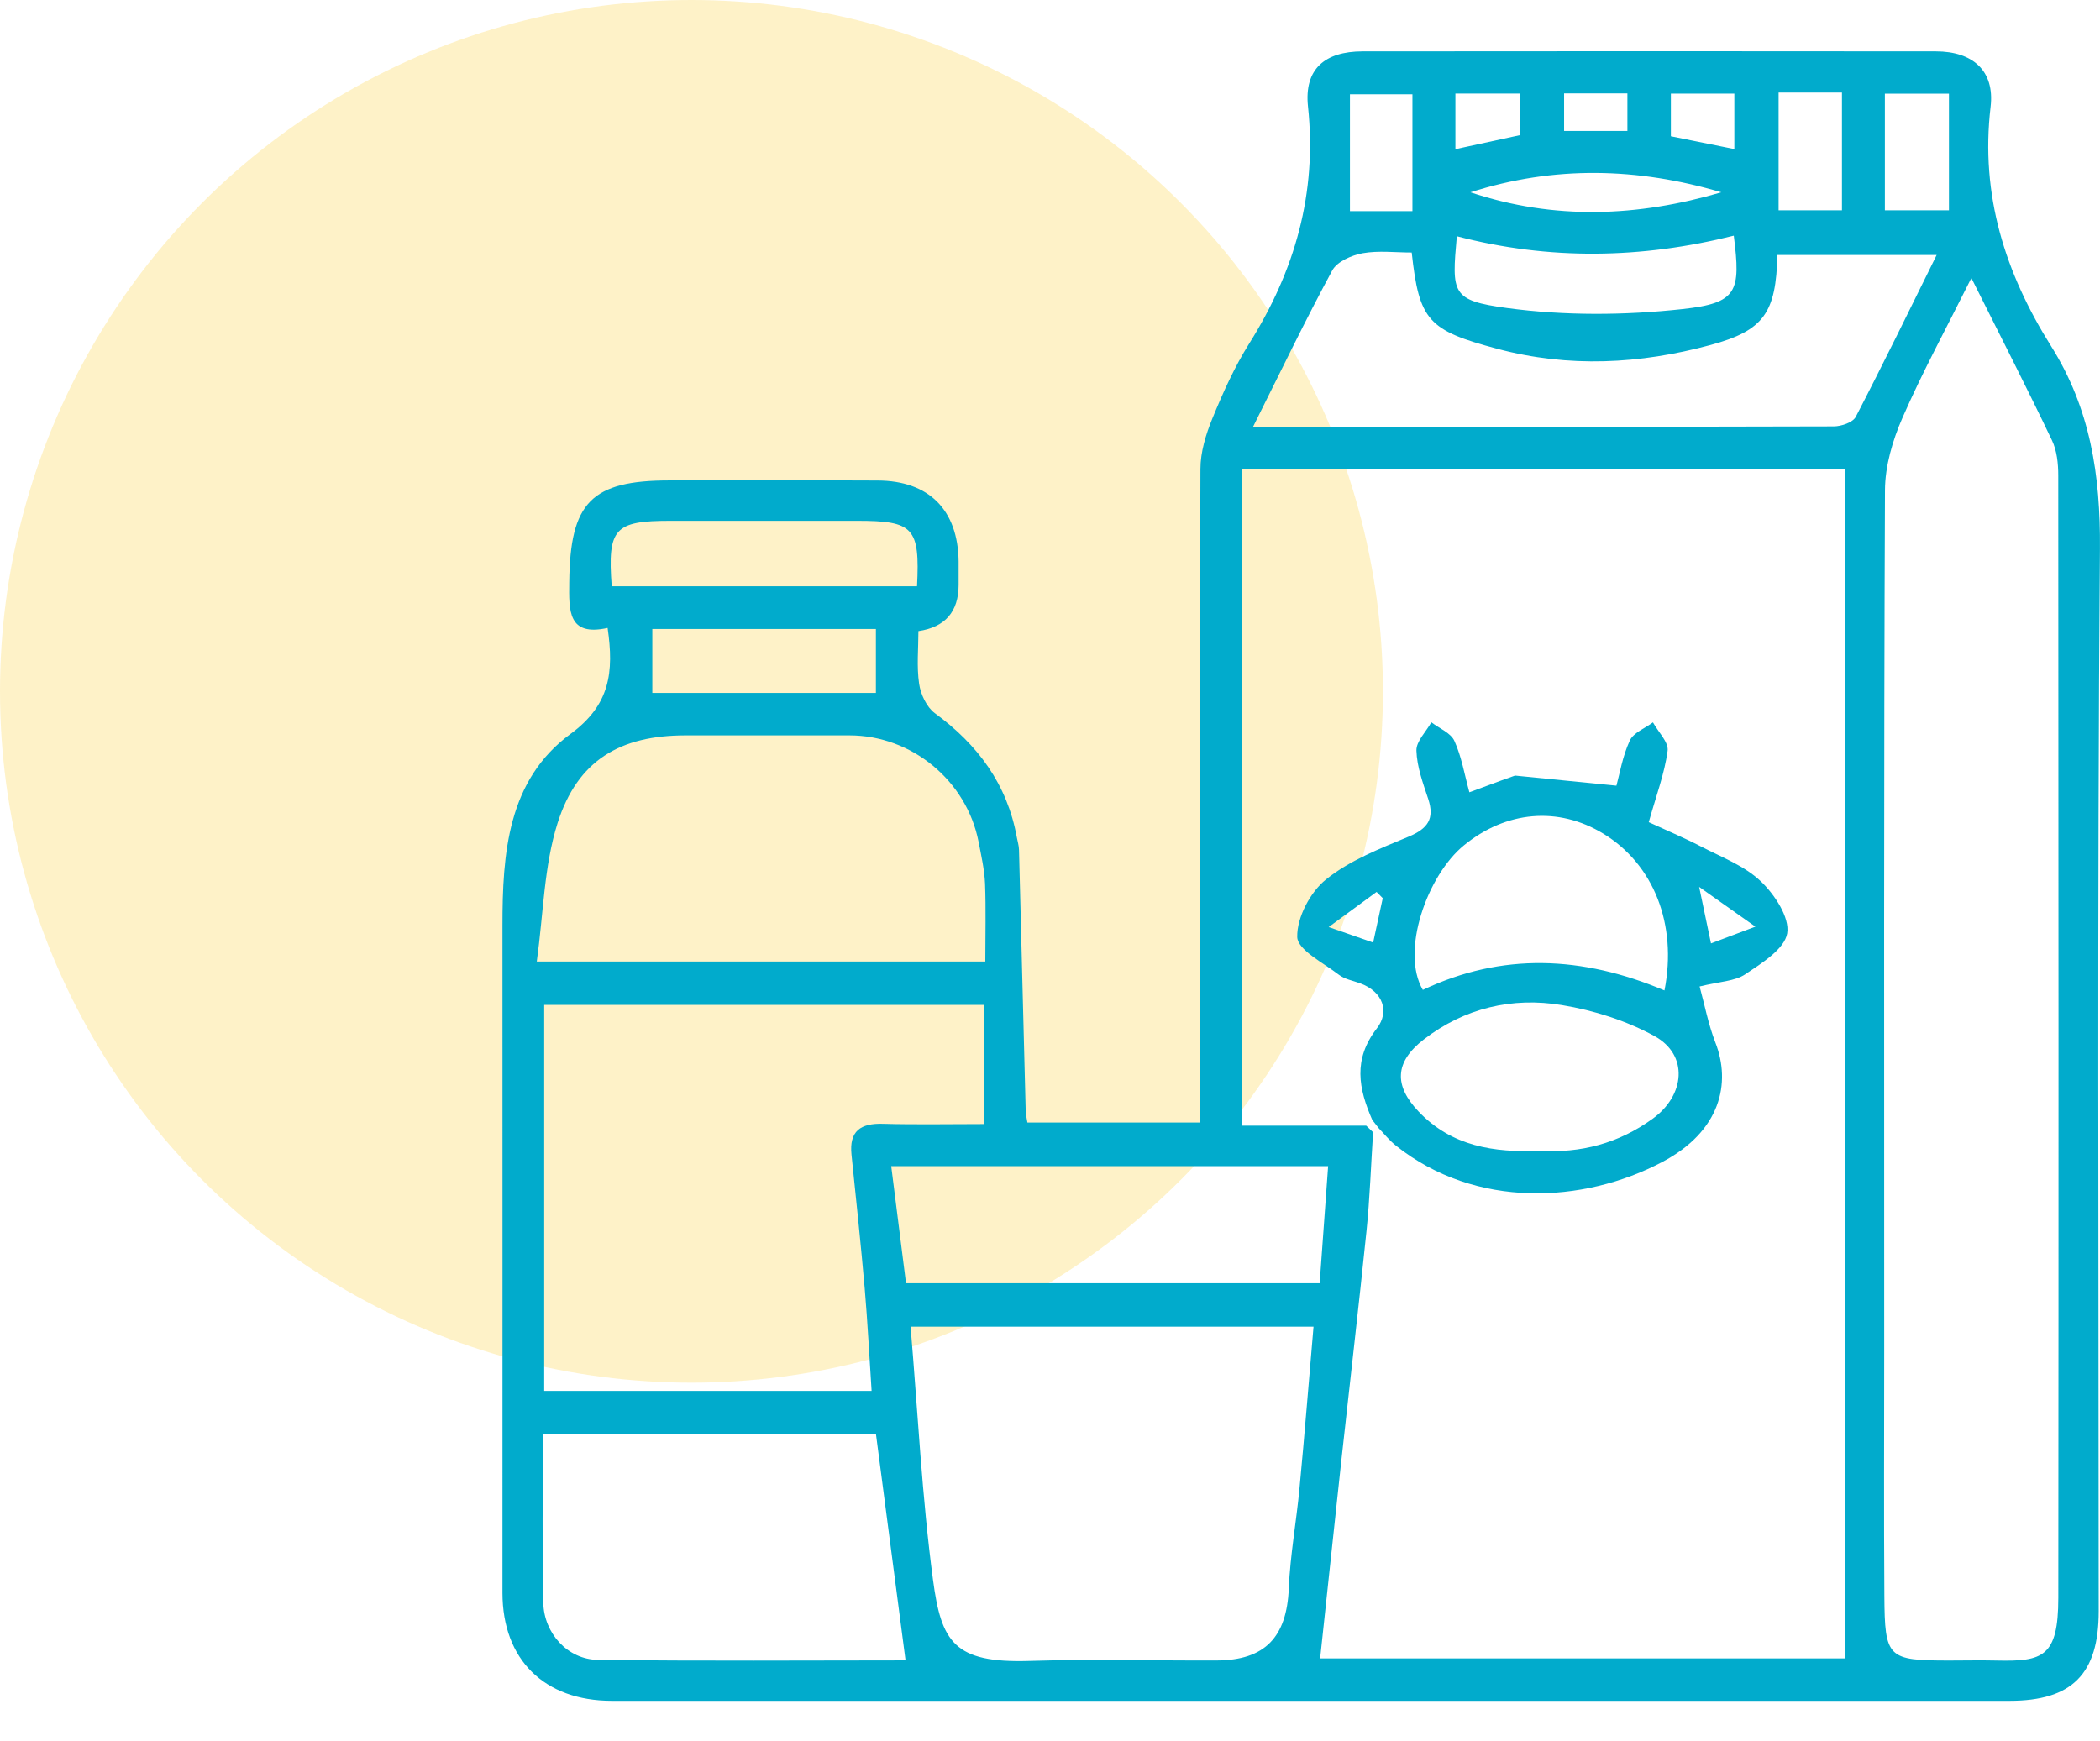
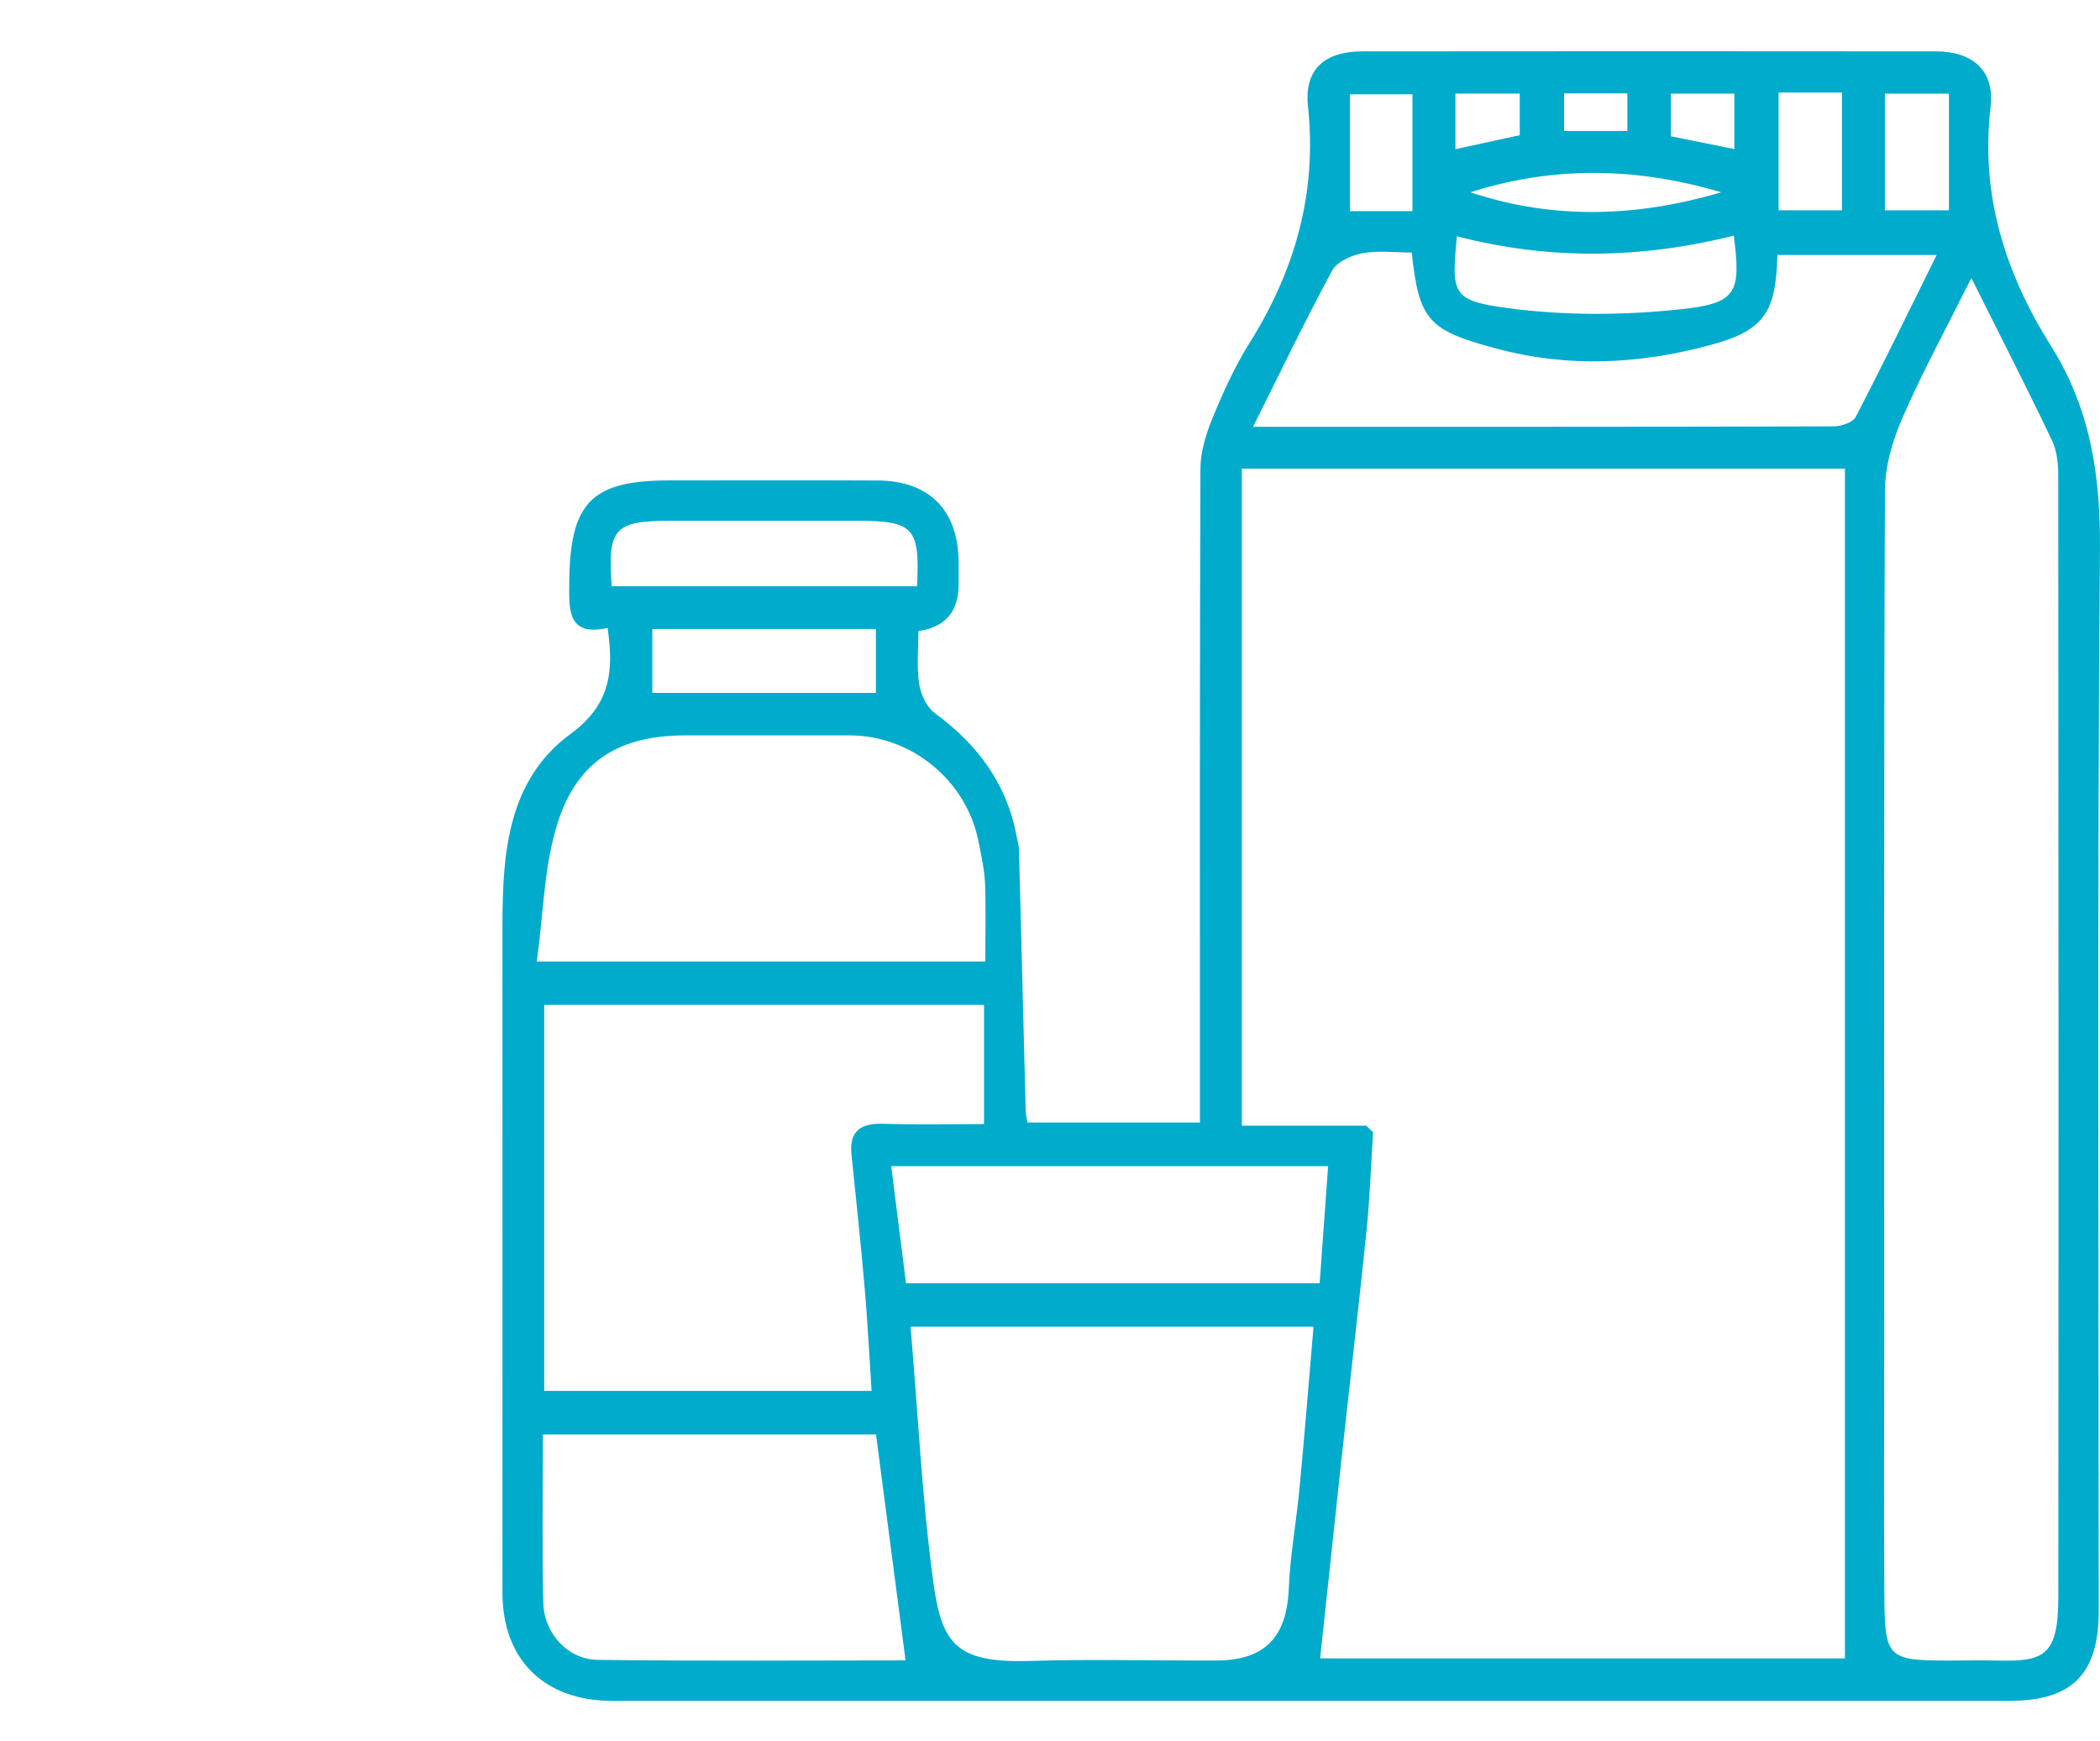
<svg xmlns="http://www.w3.org/2000/svg" width="41" height="34" viewBox="0 0 41 34" fill="none">
-   <circle opacity="0.3" cx="13.5" cy="13.5" r="13.5" fill="#FAD247" />
  <path d="M17.931 12.324C17.931 12.664 17.895 13.015 17.945 13.354C17.975 13.558 18.091 13.807 18.25 13.925C19.089 14.539 19.664 15.312 19.852 16.349C19.867 16.431 19.894 16.515 19.895 16.597C19.94 18.301 19.982 20.004 20.026 21.708C20.028 21.769 20.045 21.829 20.059 21.92H23.427V21.269C23.427 17.232 23.422 13.197 23.437 9.16C23.437 8.829 23.543 8.482 23.67 8.172C23.876 7.67 24.1 7.169 24.387 6.712C25.281 5.288 25.717 3.776 25.537 2.079C25.46 1.35 25.863 1.004 26.603 1.003C30.334 0.999 34.065 0.999 37.796 1.003C38.512 1.003 38.947 1.379 38.864 2.084C38.661 3.808 39.149 5.333 40.045 6.759C40.81 7.977 41.011 9.279 40.999 10.714C40.944 17.63 40.975 24.546 40.975 31.462C40.975 32.689 40.455 33.213 39.234 33.213C30.139 33.213 21.043 33.213 11.946 33.213C10.628 33.213 9.811 32.408 9.81 31.105C9.81 26.763 9.812 22.421 9.81 18.079C9.81 16.667 9.908 15.236 11.14 14.331C11.912 13.764 11.988 13.127 11.863 12.262C11.085 12.434 11.108 11.922 11.114 11.372C11.129 9.812 11.542 9.381 13.078 9.381C14.43 9.381 15.783 9.376 17.135 9.383C18.14 9.387 18.704 9.959 18.716 10.963C18.717 11.116 18.716 11.268 18.716 11.421C18.715 11.946 18.453 12.247 17.93 12.324H17.931ZM26.673 21.981C26.717 22.024 26.762 22.066 26.808 22.11C26.766 22.754 26.745 23.399 26.679 24.041C26.526 25.535 26.351 27.027 26.188 28.521C26.047 29.818 25.911 31.114 25.774 32.385H36.02V9.151H24.245V21.981C25.073 21.981 25.873 21.981 26.674 21.981H26.673ZM38.488 5.43C37.995 6.418 37.53 7.271 37.144 8.157C36.951 8.597 36.804 9.099 36.802 9.573C36.778 15.177 36.787 20.782 36.787 26.386C36.787 27.978 36.779 29.57 36.79 31.162C36.798 32.38 36.854 32.426 38.059 32.426C38.364 32.426 38.669 32.419 38.975 32.426C39.885 32.448 40.185 32.359 40.186 31.2C40.193 23.894 40.19 16.589 40.185 9.283C40.185 9.053 40.159 8.799 40.061 8.596C39.575 7.578 39.062 6.576 38.489 5.429L38.488 5.43ZM19.212 21.951V19.623H10.625V27.161H17.017C16.972 26.476 16.939 25.819 16.883 25.164C16.807 24.292 16.715 23.422 16.625 22.551C16.576 22.085 16.802 21.932 17.24 21.945C17.888 21.963 18.538 21.95 19.212 21.95V21.951ZM17.778 25.905C17.921 27.593 18 29.231 18.216 30.851C18.378 32.067 18.629 32.478 20.093 32.434C21.314 32.396 22.535 32.43 23.755 32.425C24.701 32.421 25.121 31.966 25.162 31.022C25.189 30.364 25.311 29.71 25.372 29.053C25.471 28.014 25.553 26.973 25.645 25.907H17.778V25.905ZM10.48 18.776H19.237C19.237 18.247 19.251 17.75 19.232 17.255C19.22 16.98 19.157 16.706 19.105 16.435C18.869 15.241 17.798 14.36 16.585 14.36C15.518 14.36 14.453 14.36 13.385 14.36C12.109 14.36 11.277 14.843 10.886 16.073C10.62 16.913 10.611 17.833 10.48 18.776ZM17.105 28.011H10.6C10.6 29.128 10.582 30.213 10.607 31.296C10.621 31.897 11.084 32.405 11.671 32.413C13.709 32.439 15.746 32.423 17.68 32.423C17.485 30.935 17.296 29.484 17.103 28.011H17.105ZM24.465 8.334C28.302 8.334 32.051 8.337 35.801 8.326C35.949 8.326 36.175 8.249 36.232 8.139C36.774 7.094 37.289 6.036 37.811 4.979H34.702C34.674 6.107 34.44 6.455 33.392 6.738C32.019 7.11 30.628 7.184 29.232 6.811C27.885 6.452 27.707 6.263 27.562 4.931C27.246 4.931 26.915 4.889 26.602 4.945C26.387 4.985 26.103 5.109 26.01 5.282C25.485 6.252 25.007 7.249 24.465 8.333V8.334ZM17.688 25.058H25.765C25.822 24.269 25.877 23.515 25.93 22.772H17.4C17.498 23.547 17.591 24.288 17.689 25.058H17.688ZM17.904 11.448C17.962 10.302 17.837 10.17 16.736 10.17C15.52 10.17 14.302 10.17 13.086 10.17C11.996 10.17 11.859 10.32 11.943 11.448H17.903H17.904ZM28.443 4.613C28.342 5.731 28.337 5.867 29.416 6.014C30.544 6.167 31.719 6.159 32.853 6.035C33.924 5.917 33.989 5.696 33.85 4.602C32.049 5.053 30.246 5.084 28.443 4.613ZM12.736 12.283V13.531H17.101V12.283H12.736ZM36.8 4.107H38.051V1.829H36.8V4.107ZM34.725 1.806V4.107H35.962V1.807H34.725V1.806ZM27.576 4.122V1.841H26.356V4.123H27.576V4.122ZM28.709 3.755C30.344 4.301 31.977 4.234 33.607 3.755C31.977 3.272 30.345 3.23 28.709 3.755ZM33.861 2.909V1.828H32.622V2.661C33.05 2.747 33.456 2.828 33.861 2.911V2.909ZM28.415 2.913C28.858 2.816 29.269 2.727 29.671 2.64V1.827H28.415V2.912V2.913ZM31.773 2.557V1.824H30.537V2.557H31.773Z" fill="#01ABCC" />
-   <path d="M26.904 22.013L26.792 21.87C26.525 21.259 26.41 20.688 26.884 20.078C27.13 19.759 27.008 19.365 26.552 19.2C26.412 19.149 26.253 19.122 26.139 19.034C25.839 18.802 25.332 18.549 25.327 18.296C25.319 17.917 25.581 17.419 25.889 17.173C26.352 16.8 26.942 16.57 27.503 16.337C27.876 16.181 28.012 15.99 27.884 15.601C27.782 15.293 27.664 14.976 27.654 14.659C27.647 14.477 27.842 14.29 27.945 14.104C28.1 14.223 28.323 14.31 28.395 14.467C28.536 14.776 28.592 15.124 28.688 15.471C28.925 15.383 29.125 15.309 29.324 15.236C29.409 15.205 29.494 15.175 29.579 15.145C30.217 15.208 30.855 15.272 31.559 15.342C31.621 15.118 31.677 14.771 31.819 14.463C31.89 14.307 32.116 14.222 32.272 14.106C32.374 14.293 32.582 14.493 32.558 14.663C32.498 15.106 32.336 15.534 32.19 16.055C32.519 16.207 32.87 16.354 33.208 16.529C33.61 16.737 34.059 16.906 34.377 17.209C34.647 17.465 34.945 17.917 34.893 18.226C34.84 18.534 34.395 18.81 34.073 19.026C33.87 19.162 33.577 19.166 33.183 19.263C33.281 19.622 33.353 20.003 33.49 20.356C33.8 21.148 33.597 22.089 32.451 22.692C30.909 23.505 28.811 23.608 27.258 22.375C27.127 22.272 27.021 22.136 26.903 22.015L26.904 22.013ZM30.056 22.471C30.859 22.522 31.597 22.33 32.266 21.846C32.9 21.39 32.971 20.6 32.304 20.233C31.754 19.931 31.117 19.729 30.495 19.627C29.526 19.466 28.594 19.683 27.8 20.296C27.223 20.741 27.216 21.202 27.697 21.706C28.346 22.387 29.168 22.509 30.057 22.472L30.056 22.471ZM32.497 19.34C32.752 18.041 32.279 16.873 31.303 16.279C30.42 15.742 29.404 15.836 28.583 16.506C27.862 17.093 27.34 18.58 27.779 19.33C29.326 18.598 30.89 18.663 32.495 19.34H32.497ZM33.405 18.422C33.688 18.315 33.921 18.227 34.272 18.095C33.885 17.822 33.586 17.611 33.174 17.319C33.265 17.757 33.327 18.047 33.405 18.422ZM26.997 17.539C26.957 17.498 26.916 17.457 26.876 17.417C26.594 17.624 26.313 17.831 25.941 18.103C26.301 18.229 26.543 18.314 26.809 18.405C26.882 18.07 26.94 17.805 26.997 17.537V17.539Z" fill="#01ABCC" />
</svg>